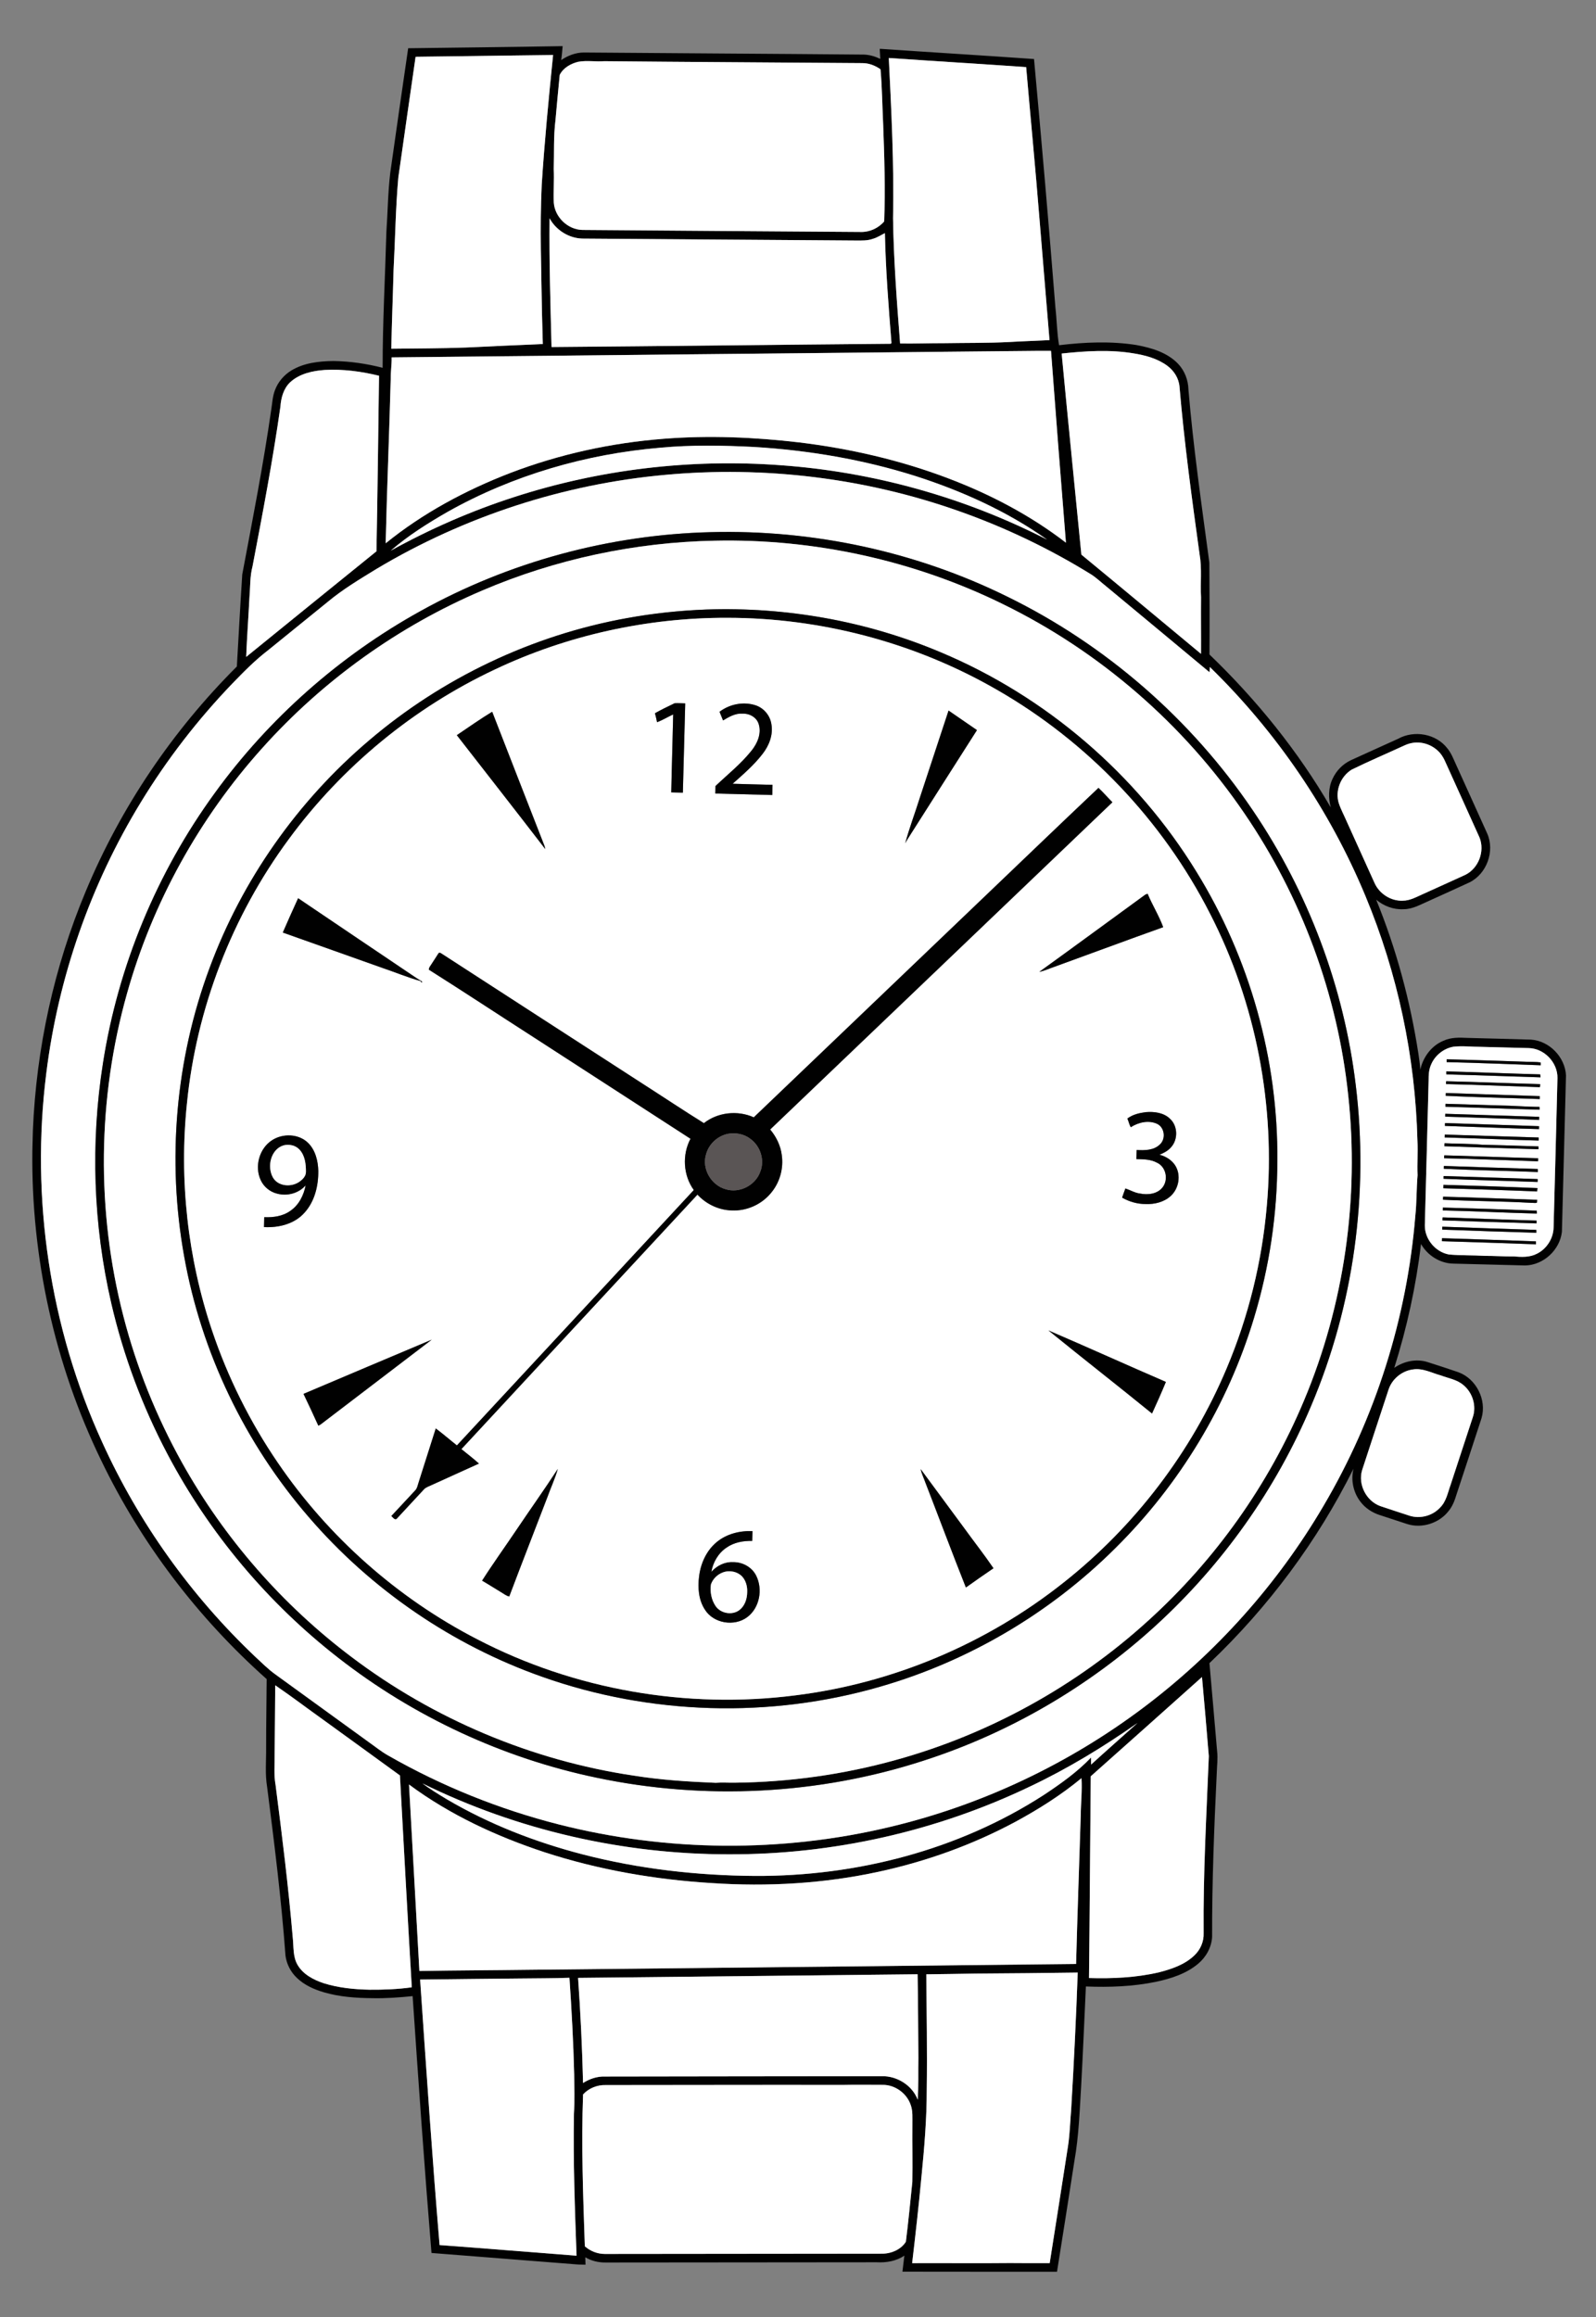
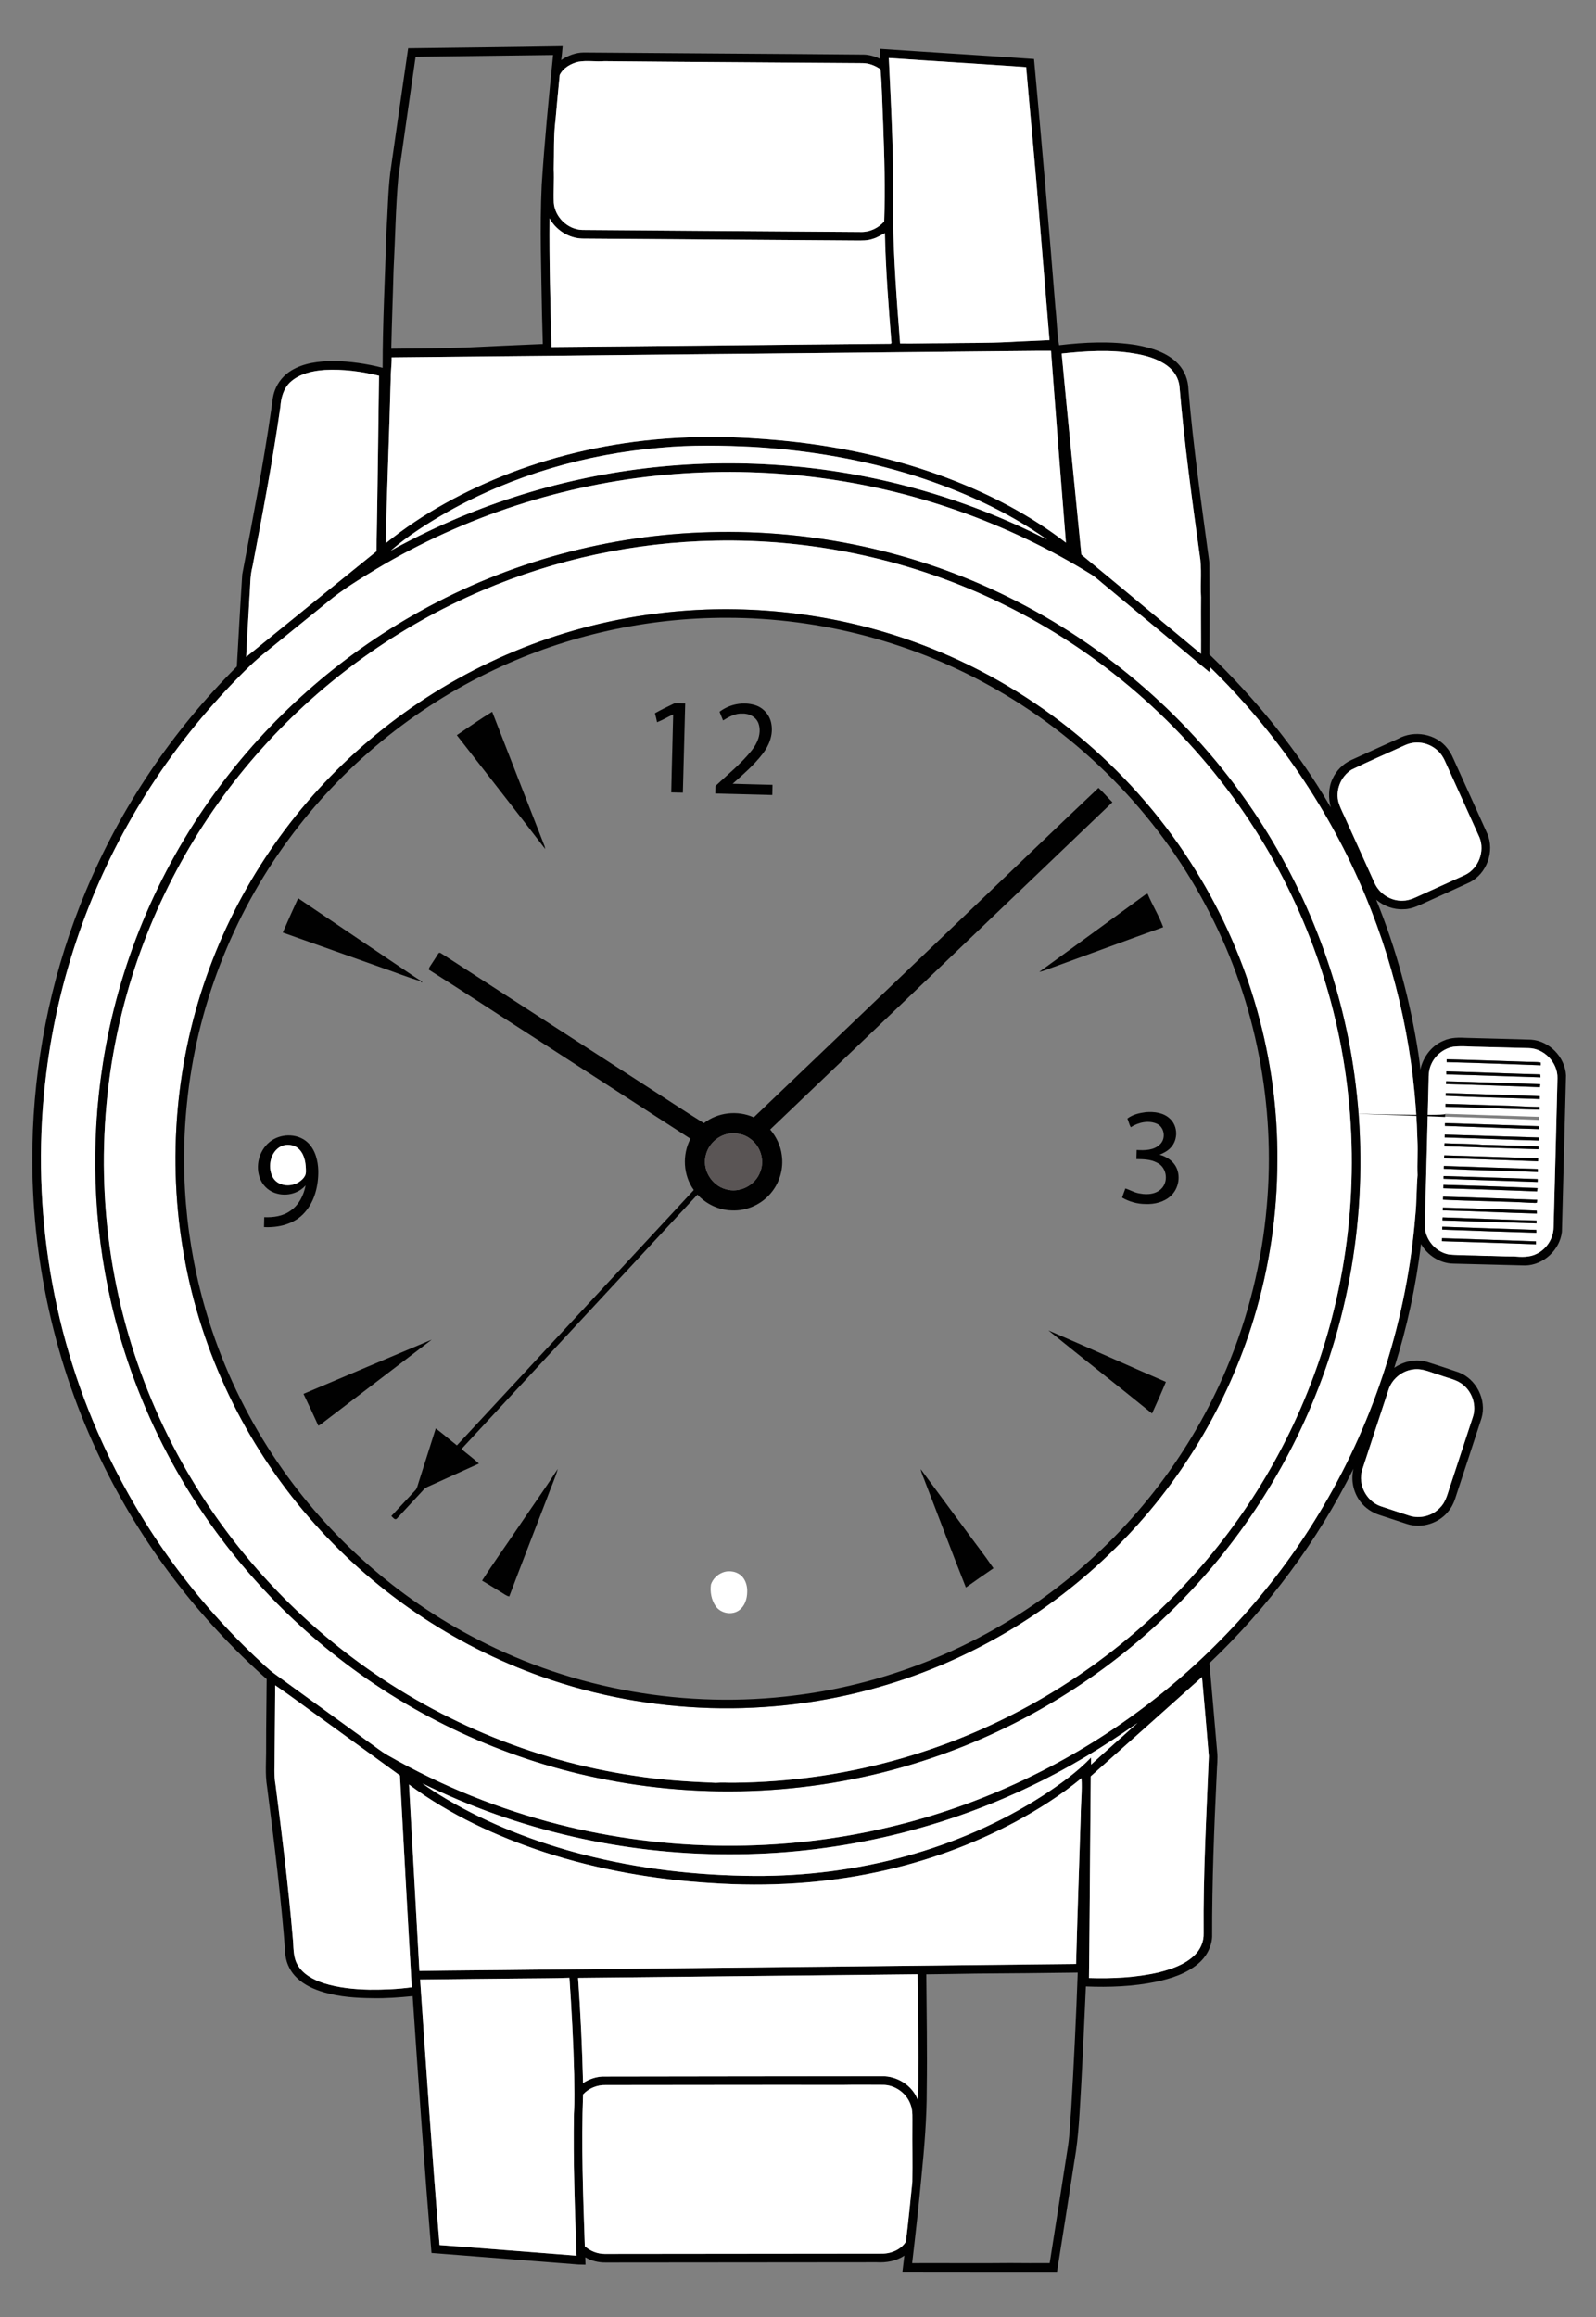
<svg xmlns="http://www.w3.org/2000/svg" version="1.1" id="Layer_1" x="0px" y="0px" viewBox="-28 -40.645 1378 2000.289" enable-background="new -28 -40.645 1378 2000.289" xml:space="preserve">
  <rect x="-28" y="-40.645" width="1378" height="2000.289" fill="#808080" stroke="none" />
  <g>
    <path fill="#010101" d="M731.561,1.519l1.12,0.029c44.026,3.034,88.082,5.658,132.106,8.771   c6.588,71.597,12.805,143.214,18.502,214.878c1.21,10.715,1.276,21.561,3.118,32.193   c22.157-2.661,44.731-3.66,66.857-0.15c12.912,2.399,26.432,6.364,35.811,16.083   c5.755,5.983,8.852,14.177,9.046,22.424c4.194,49.967,11.386,99.632,18.048,149.304   c0.208,26.445,0.276,52.885,0.093,79.33c40.622,39.057,76.446,83.3,104.748,132.087   c-2.129-8.079-2.146-17.002,1.496-24.659c3.185-7.039,8.89-12.892,15.909-16.169   c13.547-6.218,27.171-12.293,40.728-18.48c13.806-7.691,32.797-4.413,42.518,8.266   c3.307,3.978,5.15,8.868,7.288,13.525c9.039,20.044,18.178,40.05,27.186,60.112   c6.652,15.279-0.49,34.759-15.438,42.12c-11.576,5.409-23.275,10.574-34.888,15.892   c-7.071,2.996-13.995,7.256-21.927,7.218c-8.606,0.505-17.085-2.708-23.654-8.182   c17.372,42.569,29.385,87.289,36.409,132.709c0.659,4.649,1.427,9.3,1.664,14.008   c2.364-10.832,9.616-20.735,20.031-24.984c6.451-3.022,13.718-2.812,20.661-2.45   c18.313,0.52,36.63,0.879,54.94,1.499c15.857,1.075,29.346,15.073,30.172,30.89l-3.536,135.044   c-1.8,15.658-15.939,28.773-31.761,29.029c-20.684-0.482-41.375-1.103-62.059-1.595   c-11.429-0.189-22.223-7.064-27.826-16.924c-4.3,36.25-12.111,72.088-23.096,106.902   c8.242-5.716,19.088-8.083,28.78-4.968c8.939,2.825,17.866,5.75,26.739,8.803   c15.325,5.723,24.425,23.817,19.842,39.543c-7.045,21.893-14.349,43.709-21.494,65.57   c-1.534,5.112-3.38,10.255-6.78,14.447c-8.143,10.701-23.125,15.56-35.962,11.453   c-7.886-2.557-15.751-5.134-23.606-7.74c-6.608-2.084-12.655-6.083-16.821-11.654   c-6.094-7.942-8.305-18.634-5.91-28.355c-31.171,62.675-73.647,119.623-124.356,167.842   c2.284,25.459,4.428,50.943,6.652,76.41c0.693,6-0.165,12.03-0.322,18.038   c-2.278,47.267-4.147,94.584-4.036,141.913c-0.486,9.02-5.259,17.459-12.111,23.201   c-10.34,8.652-23.553,12.808-36.521,15.589c-19.823,4.043-40.18,4.81-60.345,3.982   c-1.355,28.444-2.481,56.915-4.056,85.363c-1.348,21.682-1.999,43.493-5.802,64.93   c-4.989,32-9.929,64.012-15.078,95.988c-44.495-0.015-88.971,0.031-133.454-0.064   c0.561-4.627,1.152-9.243,1.653-13.851c-6.976,4.739-15.508,6.196-23.798,5.739   c-78.019,0.068-156.037,0.136-234.046,0.203c-6.165,0.109-12.338-1.383-17.648-4.513   c0.054,2.122,0.119,4.255,0.202,6.418l-6.218-0.163c-42.256-3.377-84.514-6.695-126.772-9.972   c-6.098-73.865-11.275-147.796-16.281-221.742c-11.434,1.141-22.921,2.021-34.419,1.79   c-14.101-0.139-28.362-1.053-41.973-5.03c-8.578-2.486-17.062-6.239-23.56-12.521   c-5.32-5.021-8.862-11.896-9.822-19.154c-3.566-48.73-9.678-97.237-15.862-145.685   c-1.877-11.213-0.749-22.587-0.853-33.884c-0.034-19.728,0.344-39.475,0.47-59.208   c-59.417-52.843-108.516-117.331-143.001-189.018c-40.118-82.728-60.344-174.85-59.318-266.754l0.474-18.094   c2.952-70.717,18.276-140.95,45.635-206.256c30.166-72.435,74.916-138.677,130.465-194.061   c1.524-26.499,2.949-53.011,4.662-79.485c8.912-47.333,18.193-94.626,25.044-142.323   c0.908-5.658,1.102-11.525,3.254-16.911c2.613-6.964,7.68-12.893,13.994-16.789   c10.858-6.648,23.939-8.066,36.408-8.24c14.329,0.245,28.64,2.271,42.511,5.875   c-0.025-39.174,2.141-78.331,3.247-117.485c1.175-16.965,1.311-34.017,3.344-50.91   c5.12-35.838,10.17-71.678,15.449-107.492c44.461-0.606,88.927-1.032,133.383-1.819   c-0.355,4.022-0.661,8.046-1.255,12.031c5.723-3.872,12.424-6.467,19.398-6.535   c80.65,0.671,161.307,1.073,241.956,1.794c4.928,0.149,9.711,1.615,14.148,3.712   C731.84,7.308,731.686,4.413,731.561,1.519 M739.407,9.437c2.233,46.124,4.596,92.282,3.647,138.473   c0.566,36.057,3.285,72.041,6.105,107.987c12.679,0.212,25.347-0.307,38.02-0.265   c18.815-0.328,37.634-0.055,56.426-1.023c11.492-0.689,23.024-1.018,34.545-1.636   c-2.907-34.908-5.734-69.814-8.662-104.723c-3.468-43.686-7.737-87.302-11.496-130.956   C818.471,14.518,778.929,12.152,739.407,9.437 M330.834,8.371c-5.012,34.791-10.025,69.581-14.938,104.395   c-2.356,26.537-2.654,53.209-4.09,79.79c-0.572,22.623-1.505,45.236-1.957,67.862   c21.496-0.317,42.99-0.205,64.479-1.042c22.108-1.142,44.228-2.023,66.342-3.024   c-0.249-8.439-0.408-16.887-0.687-25.337c-0.561-37.388-2.022-74.809-0.253-112.185   c2.41-37.4,6.028-74.708,9.815-111.992C409.979,7.313,370.411,7.867,330.834,8.371 M599.765,13.033   c-35.305-0.254-70.652-0.48-105.964-0.844c-7.478,0.585-15.044-0.804-22.471,0.502   c-6.442,1.522-13.052,5.25-16.072,11.333c-1.223,13.072-2.575,26.122-3.668,39.207   c-1.746,13.939-1.054,28.032-1.481,42.046c0.447,9.665-0.357,19.347,0.04,29.021   c0.903,12.508,12.074,23.304,24.662,23.564c80.079,0.707,160.145,1.133,240.227,1.749   c7.706,0.242,15.4-3.238,20.376-9.12c1.021-27.913,0.154-55.935-0.885-83.862   c-0.766-15.816-0.901-31.694-2.299-47.456c-4.538-3.18-9.894-5.321-15.496-5.327   C677.737,13.564,638.761,13.284,599.765,13.033 M446.484,147.827c-0.37,37.043,0.761,74.095,1.722,111.123   c97.654-0.774,195.309-1.988,292.964-2.822c0.135-0.186,0.385-0.56,0.52-0.747   c-2.505-31.546-4.99-63.112-5.662-94.751c-3.425,1.681-6.623,3.868-10.332,4.891   c-4.777,1.746-9.912,1.491-14.894,1.481c-78.693-0.52-157.374-1.13-236.057-1.67   C463.06,165.006,452.079,158.026,446.484,147.827 M888.649,264.581c5.477,57.873,11.325,115.726,17.022,173.595   c34.548,28.414,68.859,57.112,103.293,85.663c0.106-16.293-0.147-32.585,0.02-48.886   c-0.707-12.333,0.91-24.805-1.251-37.026c-6.643-48.11-13.225-96.249-17.339-144.653   c-0.55-7.257-4.729-13.848-10.519-18.122c-8.429-6.243-18.839-9.056-29.05-10.704   C930.247,261.009,909.273,262.39,888.649,264.581 M825.297,262.662c-171.706,1.796-343.426,3.371-515.133,5.227   c0.107,6.245-0.885,12.421-0.809,18.665c-1.238,47.284-3.266,94.537-4.364,141.824   c32.143-26.067,69.054-45.838,107.576-60.705c42.469-16.234,87.341-26.023,132.648-29.528   c38.923-3.052,78.083-1.397,116.828,3.139c43.835,5.339,87.22,15.278,128.533,30.975   c36.253,13.724,70.999,31.899,101.759,55.603c-4.437-55.195-8.763-110.397-12.889-165.614   C861.402,262.187,843.345,262.604,825.297,262.662 M222.481,289.401c-5.705,5.452-7.854,13.439-8.375,21.078   c-6.582,46.234-15.336,92.11-24.099,137.956c-2.263,8.494-1.825,17.338-2.592,26.031   c-0.854,17.344-2.178,34.655-2.862,52.003c37.459-30.43,74.948-60.829,112.485-91.167   c0.943-50.513,1.546-101.064,2.218-151.554c-15.247-3.75-31.008-5.834-46.725-5.005   C241.857,279.475,230.569,281.93,222.481,289.401 M542.162,345.879c-64.073,5.395-127.284,23.716-183.439,55.237   c-17.275,9.911-34.271,20.6-49.377,33.639c33.911-18.709,69.532-34.332,106.396-46.221   c73.883-23.984,152.473-33.27,229.911-27.581c80.069,5.678,158.95,27.66,230.406,64.273   c-34.62-24.525-73.743-42.125-114.039-55.014c-45.013-14.213-91.882-22.123-138.954-24.976   C596.113,343.87,569.057,343.362,542.162,345.879 M546.49,369.31c-87.737,7.906-173.549,35.899-249.178,81.065   c-14.691,8.998-29.588,17.872-42.824,28.989c-17.028,13.829-34.085,27.627-51.123,41.446   c-11.137,8.531-20.973,18.567-30.71,28.626c-29.946,31.157-56.516,65.563-79.009,102.467   c-43.413,70.998-71.426,151.322-81.661,233.903c-13.62,107.951,2.961,219.653,48.265,318.653   c31.484,69.388,76.628,132.491,131.864,184.945c5.891,5.406,11.502,11.165,18.063,15.788   c26.85,19.44,53.679,38.929,80.53,58.368c5.471,3.835,10.651,8.122,16.518,11.386   c46.116,26.356,95.819,46.384,147.293,59.486c93.461,23.735,192.674,24.532,286.456,2.009   c78.84-18.823,153.632-54.217,218.37-102.979c62.543-47.049,115.748-106.517,155.349-174.033   c44.867-76.061,72.145-162.377,79.301-250.38c1.246-11.661,0.953-23.413,1.949-35.081   c-0.448-10.015,0.405-20.046-0.123-30.073c-1.828-72.303-17.1-144.257-44.911-211.038   c-30.751-74.1-76.898-141.681-134.322-197.674c-0.1,1.518-0.179,3.036-0.259,4.555   c-29.602-24.753-59.37-49.311-89.023-73.996c-4.342-3.425-8.332-7.301-12.964-10.333   c-36.078-22.342-74.579-40.756-114.603-54.859C718.909,371.975,631.835,361.442,546.49,369.31 M1190.649,600.892   c-2.262,0.421-4.415,1.265-6.5,2.221c-15.007,6.929-30.251,13.393-45.086,20.667   c-9.496,5.833-14.482,18.217-11.151,28.938c1.798,5.449,4.587,10.504,6.839,15.774   c7.969,17.715,16.029,35.392,24.018,53.097c4.118,9.311,14.072,15.774,24.306,15.351   c6.492,0.02,12.205-3.452,18.002-5.931c12.008-5.508,24.092-10.843,36.081-16.381   c11.462-5.652,16.998-20.342,12.287-32.179c-9.563-21.388-19.33-42.671-28.934-64.029   c-1.704-4.056-3.861-8.034-7.174-11.012C1207.369,601.85,1198.686,599.182,1190.649,600.892 M1226.86,863.009   c-8.413,1.52-15.87,7.447-19.198,15.323c-1.994,4.339-2.211,9.165-2.184,13.868   c-1.12,41.635-2.101,83.284-3.271,124.917c-0.181,11.889,9.03,23.044,20.696,25.24   c10.338,0.971,20.723,0.553,31.09,1.194c8.354-0.051,16.669,0.637,25.036,0.495   c6.647,0.564,13.781,0.901,19.887-2.29c8.482-4.169,14.25-13.171,14.457-22.629   c1.136-43.005,2.333-86.018,3.349-129.027c0.252-13.458-11.48-25.759-24.97-25.913   c-13.675-0.348-27.341-0.716-41.016-1.064C1242.781,863.176,1234.776,862.116,1226.86,863.009 M1191.884,1141.639   c-9.677,1.267-18.217,8.436-21.112,17.753c-7.566,23.07-15.203,46.118-22.719,69.199   c-3.715,12.367,3.614,26.634,15.704,31.002c8.389,2.831,16.82,5.562,25.241,8.314   c9.236,2.943,19.976,0.053,26.496-7.139c5.269-5.254,6.539-12.863,8.986-19.581   c6.382-19.46,12.803-38.908,19.154-58.368c3.293-9.637-0.112-20.95-7.864-27.455   c-5.482-4.945-13.036-6.033-19.703-8.559C1208.131,1144.656,1200.364,1140.231,1191.884,1141.639 M913.765,1492.85   c-0.59,58.054-0.84,116.108-1.51,174.17c20.071,0.616,40.363-0.334,59.996-4.811   c11.138-2.849,22.672-6.649,31.099-14.841c5.149-4.867,8.145-11.931,7.861-19.031   c-0.455-50.999,2.459-101.941,4.493-152.875c-1.854-22.776-3.839-45.546-5.904-68.298   C977.831,1435.767,945.832,1464.359,913.765,1492.85 M209.631,1414.28c-0.204,20.002-0.257,40.007-0.511,60.017   c0.153,8.677-0.796,17.425,0.809,26.02c5.607,43.752,11.072,87.54,14.803,131.503   c0.94,8.037-0.049,16.755,4.274,23.99c4.769,8.107,13.583,12.68,22.209,15.607   c12.877,4.088,26.448,5.404,39.895,5.686c12.162,0.098,24.369-0.392,36.427-2.067   c-3.616-60.956-6.911-121.933-10.236-182.911c-21.948-16.01-43.98-31.892-65.96-47.863   C237.395,1434.324,223.753,1423.933,209.631,1414.28 M861.701,1501.489   c-80.935,38.855-170.714,59.022-260.467,58.732c-91.291,0.01-182.585-20.897-264.518-61.215   c6.752,4.988,13.919,9.387,21.118,13.707c36.509,21.513,76.389,36.952,117.344,47.588   c48.489,12.514,98.606,18.257,148.645,18.567c87.308,0.446,175.582-22.212,249.232-69.79   c14.517-9.623,28.908-19.78,40.963-32.429c0.057,2.022,0.035,4.032,0.041,6.093   c13.241-12.097,26.755-23.908,40.074-35.913C924.824,1467.43,894.095,1486.112,861.701,1501.489 M849.049,1531.979   c-37.115,19.955-77.146,34.372-118.313,43.268c-47.225,10.267-95.925,13.053-144.096,9.821   c-48.978-2.993-97.754-11.423-144.452-26.631c-41.526-13.682-81.822-32.333-117.04-58.464   c2.956,53.666,5.933,107.322,8.959,160.99c31.756-0.589,63.548-0.627,95.301-1.066   c157.228-1.705,314.462-3.229,471.693-5.014c1.12-42.785,2.68-85.549,4.021-128.329   c0.09-10.701,1.31-21.373,0.64-32.074C888.265,1508.947,868.989,1521.167,849.049,1531.979 M814.502,1663.179   c-14.234,0.337-28.5,0.384-42.742,0.641c0.283,33.109,0.877,66.206,0.4,99.325   c0.024,25.079-2.052,50.093-4.526,75.027c-2.356,25.037-5.141,50.023-8.076,74.994   c28.163-0.143,56.364,0.206,84.522-0.098c11.381,0.098,22.814,0.127,34.23,0.056   c5.368-33.861,10.647-67.734,15.905-101.609c1.52-10.294,1.752-20.701,2.643-31.041   c2.331-39.362,4.253-78.756,5.655-118.162C873.184,1662.725,843.837,1662.997,814.502,1663.179 M471.118,1666.892   c2.11,30.216,3.568,60.474,4.295,90.763c5.566-3.576,12.096-5.805,18.753-5.591   c79.713-0.213,159.418-0.147,239.13-0.29c13.154-0.346,26.392,7.904,31.068,20.33   c0.785-12.034,0.322-24.13,0.567-36.178c-0.211-24.044-0.201-48.112-0.671-72.152   C666.538,1664.867,568.829,1665.829,471.118,1666.892 M421.397,1667.41c-28.896,0.224-57.776,0.628-86.664,0.932   c5.261,76.424,10.372,152.874,16.806,229.208c39.428,2.893,78.836,6.166,118.26,9.189   c-1.452-40.822-2.994-81.656-2.244-122.511c0.657-11.336,0.264-22.671,0.2-34.006   c-0.671-27.837-2.214-55.647-4.098-83.426C449.589,1667.329,435.477,1667.199,421.397,1667.41 M699.106,1759.332   c-68.039-0.151-136.079,0.108-204.123,0.097c-7.246-0.23-14.676,2.697-19.559,8.111   c-1.614,43.673,0.032,87.401,1.52,131.065c4.702,4.185,10.92,6.638,17.233,6.623   c79.691-0.124,159.379-0.168,239.078-0.232c7.95,0.118,16.646-3.455,20.887-10.327   c2.142-17.22,3.824-34.492,5.587-51.752c0.278-16.348-0.094-32.704,0.044-49.056   c-0.107-5.835,0.561-11.879-1.524-17.456c-3.479-10.004-13.592-17.302-24.22-17.14   C722.386,1759.251,710.727,1759.066,699.106,1759.332z" />
    <path fill="#FFFFFF" d="M739.407,9.437c39.523,2.716,79.064,5.081,118.585,7.857   c3.759,43.653,8.028,87.27,11.496,130.956c2.927,34.909,5.755,69.815,8.662,104.723   c-11.52,0.619-23.053,0.947-34.545,1.636c-18.792,0.968-37.611,0.696-56.426,1.023   c-12.673-0.042-25.341,0.477-38.02,0.265c-2.82-35.946-5.539-71.93-6.105-107.987   C744.003,101.719,741.64,55.561,739.407,9.437z" />
-     <path fill="#FFFFFF" d="M330.834,8.371c39.577-0.504,79.145-1.059,118.711-1.533   c-3.787,37.284-7.405,74.592-9.815,111.992c-1.769,37.377-0.308,74.798,0.253,112.185   c0.279,8.45,0.438,16.897,0.687,25.337c-22.114,1.002-44.234,1.883-66.342,3.024   c-21.489,0.838-42.984,0.725-64.479,1.042c0.452-22.626,1.385-45.239,1.957-67.862   c1.436-26.581,1.735-53.253,4.09-79.79C320.81,77.953,325.822,43.162,330.834,8.371z" />
    <path fill="#FFFFFF" d="M599.765,13.033c38.997,0.251,77.973,0.531,116.969,0.812   c5.602,0.007,10.957,2.148,15.496,5.327c1.398,15.762,1.532,31.641,2.299,47.456   c1.039,27.927,1.906,55.949,0.885,83.862c-4.976,5.882-12.669,9.362-20.376,9.12   c-80.081-0.617-160.148-1.042-240.227-1.749c-12.588-0.26-23.759-11.056-24.662-23.564   c-0.397-9.674,0.407-19.356-0.04-29.021c0.427-14.014-0.264-28.107,1.481-42.046   c1.093-13.086,2.445-26.135,3.668-39.207c3.02-6.083,9.63-9.811,16.072-11.333   c7.427-1.306,14.993,0.083,22.471-0.502C529.113,12.553,564.459,12.778,599.765,13.033z" />
    <path fill="#FFFFFF" d="M446.484,147.827c5.595,10.2,16.576,17.18,28.261,17.506   c78.683,0.54,157.364,1.15,236.057,1.67c4.981,0.01,10.117,0.265,14.894-1.481   c3.708-1.023,6.906-3.21,10.332-4.891c0.672,31.638,3.157,63.204,5.662,94.751   c-0.135,0.186-0.385,0.56-0.52,0.747c-97.655,0.834-195.31,2.048-292.964,2.822   C447.244,221.922,446.114,184.869,446.484,147.827z" />
    <path fill="#FFFFFF" d="M888.649,264.581c20.625-2.191,41.598-3.572,62.175-0.133   c10.21,1.648,20.62,4.461,29.05,10.704c5.79,4.273,9.969,10.865,10.519,18.122   c4.114,48.404,10.697,96.543,17.339,144.653c2.161,12.221,0.544,24.693,1.251,37.026   c-0.167,16.301,0.087,32.593-0.02,48.886c-34.434-28.551-68.745-57.249-103.293-85.663   C899.973,380.307,894.126,322.454,888.649,264.581z" />
    <path fill="#FFFFFF" d="M825.297,262.662c18.048-0.058,36.105-0.475,54.149-0.413   c4.126,55.217,8.453,110.419,12.889,165.614c-30.76-23.703-65.506-41.879-101.759-55.603   c-41.313-15.697-84.698-25.636-128.533-30.975c-38.745-4.536-77.905-6.191-116.828-3.139   c-45.307,3.505-90.179,13.294-132.648,29.528c-38.522,14.867-75.433,34.637-107.576,60.705   c1.098-47.288,3.126-94.541,4.364-141.824c-0.076-6.244,0.915-12.42,0.809-18.665   C481.872,266.033,653.592,264.458,825.297,262.662z" />
    <path fill="#FFFFFF" d="M222.481,289.401c8.088-7.471,19.377-9.926,30.049-10.657   c15.717-0.829,31.478,1.254,46.725,5.005c-0.672,50.49-1.275,101.041-2.218,151.554   c-37.537,30.338-75.026,60.737-112.485,91.167c0.684-17.348,2.008-34.659,2.862-52.003   c0.768-8.693,0.329-17.537,2.592-26.031c8.763-45.846,17.517-91.723,24.099-137.956   C214.626,302.84,216.776,294.854,222.481,289.401z" />
    <path fill="#FFFFFF" d="M542.162,345.879c26.895-2.517,53.951-2.009,80.904-0.642   c47.072,2.853,93.941,10.763,138.954,24.976c40.296,12.889,79.419,30.489,114.039,55.014   c-71.456-36.613-150.338-58.595-230.406-64.273c-77.438-5.689-156.028,3.597-229.911,27.581   c-36.864,11.889-72.485,27.512-106.396,46.221c15.107-13.039,32.102-23.728,49.377-33.639   C414.878,369.595,478.089,351.274,542.162,345.879z" />
    <path fill="#FFFFFF" d="M546.49,369.31c85.345-7.869,172.419,2.664,253.249,31.24   c40.025,14.103,78.526,32.517,114.603,54.859c4.632,3.032,8.622,6.908,12.964,10.333   c29.654,24.685,59.421,49.242,89.023,73.996c0.08-1.518,0.16-3.037,0.259-4.555   c57.424,55.992,103.571,123.573,134.322,197.674c27.811,66.781,43.083,138.735,44.911,211.038   c0.528,10.027-0.325,20.058,0.123,30.073c-0.996,11.668-0.703,23.42-1.949,35.081   c-7.156,88.003-34.435,174.318-79.301,250.38c-39.601,67.516-92.806,126.984-155.349,174.033   c-64.739,48.762-139.531,84.156-218.37,102.979c-93.782,22.523-192.995,21.725-286.456-2.009   c-51.475-13.102-101.177-33.13-147.293-59.486c-5.867-3.265-11.046-7.552-16.518-11.386   c-26.85-19.439-53.679-38.928-80.53-58.368c-6.561-4.623-12.172-10.382-18.063-15.788   c-55.236-52.454-100.379-115.557-131.864-184.945c-45.304-99-61.886-210.702-48.265-318.653   c10.235-82.58,38.248-162.905,81.661-233.903c22.494-36.904,49.063-71.31,79.009-102.467   c9.737-10.059,19.573-20.095,30.71-28.626c17.038-13.819,34.095-27.617,51.123-41.446   c13.236-11.117,28.133-19.99,42.824-28.989C372.941,405.21,458.753,377.216,546.49,369.31 M585.829,418.767   c-87.536,2.139-174.492,25.681-251.024,68.282c-69.634,38.58-130.678,92.581-177.412,157.04   c-49.974,68.645-83.415,149.248-96.486,233.154c-10.821,68.65-8.451,139.377,7.191,207.109   c10.486,45.38,26.909,89.395,48.679,130.569c35.941,68.044,86.502,128.278,147.215,175.534   c65.199,50.924,142.128,86.73,223.124,103.626c93.209,19.607,191.549,14.749,282.181-14.698   c74.26-23.874,143.128-64.125,200.675-116.757c57.516-52.582,103.714-117.585,133.995-189.437   c36.863-86.725,50.023-183.213,38.636-276.704c-10.153-84.835-41.072-167.032-89.048-237.713   c-52.977-78.344-126.641-142.574-211.581-184.192C762.812,435.476,674.039,416.485,585.829,418.767z" />
    <path fill="#010101" d="M585.829,418.767c88.21-2.282,176.983,16.709,256.147,55.814   c84.94,41.618,158.604,105.848,211.581,184.192c47.976,70.68,78.895,152.878,89.048,237.713   c11.387,93.49-1.774,189.979-38.636,276.704c-30.281,71.852-76.479,136.855-133.995,189.437   c-57.547,52.632-126.415,92.883-200.675,116.757c-90.632,29.448-188.973,34.305-282.181,14.698   c-80.996-16.896-157.925-52.702-223.124-103.626c-60.714-47.255-111.274-107.49-147.215-175.534   c-21.77-41.174-38.193-85.189-48.679-130.569c-15.642-67.733-18.012-138.459-7.191-207.109   c13.071-83.907,46.512-164.509,96.486-233.154c46.733-64.459,107.778-118.459,177.412-157.04   C411.337,444.448,498.293,420.906,585.829,418.767 M589.097,426.155c-68.848,1.328-137.434,15.928-200.755,43.02   c-72.21,30.76-137.538,77.566-189.906,136.036c-54.402,60.487-94.818,133.534-116.777,211.896   c-25.538,90.493-26.623,187.717-3.058,278.745c11.341,44.022,28.454,86.544,50.583,126.247   c36.442,65.326,86.703,122.882,146.476,167.862c70.961,53.606,155.418,89.209,243.386,102.296   c23.429,3.774,47.138,5.266,70.821,6.226c5.643-0.432,11.293,0.026,16.949-0.106   c46.729-0.507,93.406-7.027,138.429-19.553c80.731-22.284,156.026-63.888,217.982-120.215   c57.993-52.47,104.349-117.769,134.558-189.933c34.862-82.906,48.001-174.733,38.237-264.11   c-9.172-86.75-40.388-170.976-89.6-242.979c-52.277-76.815-124.766-139.714-208.245-180.543   C761.141,443.125,674.895,424.3,589.097,426.155z" />
    <path fill="#FFFFFF" d="M589.097,426.155c85.798-1.855,172.045,16.969,249.079,54.889   c83.48,40.829,155.968,103.728,208.245,180.543c49.212,72.003,80.428,156.229,89.6,242.979   c9.764,89.376-3.374,181.204-38.237,264.11c-30.209,72.164-76.564,137.463-134.558,189.933   c-61.956,56.327-137.25,97.931-217.982,120.215c-45.023,12.526-91.7,19.046-138.429,19.553   c-5.655,0.132-11.305-0.326-16.949,0.106c-23.683-0.96-47.392-2.451-70.821-6.226   c-87.968-13.087-172.424-48.69-243.386-102.296c-59.773-44.98-110.034-102.535-146.476-167.862   c-22.128-39.703-39.241-82.225-50.583-126.247c-23.565-91.028-22.48-188.253,3.058-278.745   c21.959-78.362,62.375-151.409,116.777-211.896c52.368-58.469,117.696-105.275,189.906-136.036   C451.663,442.083,520.248,427.483,589.097,426.155 M581.879,485.566c-23.071,0.876-46.092,3.305-68.799,7.472   c-81.735,14.775-159.297,51.678-222.46,105.593c-61.67,52.303-109.715,120.609-137.711,196.502   c-29.388,79.008-36.847,165.952-21.892,248.882c14.755,82.904,52.511,161.49,107.634,225.125   c53.705,62.417,123.93,110.512,201.611,137.855c93.208,33.021,196.764,36.033,291.728,8.47   c76.261-21.951,146.733-63.541,202.949-119.538c55.486-54.886,97.112-123.72,119.676-198.445   c13.365-43.945,20.2-89.882,20.252-135.796c0.826-87.708-23.927-175.386-70.03-249.979   C953.256,627.687,874.899,560.442,783.925,522.378C720.326,495.524,650.824,483.21,581.879,485.566z" />
    <path fill="#010101" d="M581.879,485.566c68.945-2.356,138.447,9.958,202.046,36.812   c90.975,38.065,169.331,105.309,220.91,189.328c46.103,74.592,70.857,162.27,70.03,249.979   c-0.052,45.914-6.887,91.851-20.252,135.796c-22.564,74.725-64.19,143.559-119.676,198.445   c-56.215,55.998-126.688,97.587-202.949,119.538c-94.964,27.564-198.521,24.552-291.728-8.47   c-77.681-27.343-147.906-75.438-201.611-137.855c-55.123-63.635-92.879-142.22-107.634-225.125   c-14.954-82.93-7.496-169.875,21.892-248.882c27.996-75.893,76.041-144.199,137.711-196.502   c63.163-53.915,140.726-90.817,222.46-105.593C535.787,488.871,558.808,486.443,581.879,485.566 M599.558,492.722   c-68.89-0.133-137.812,15.068-200.114,44.537c-70.299,33.051-132.082,83.931-178.057,146.539   c-49.036,66.429-79.853,146.16-87.987,228.335c-6.825,65.804,0.577,133.061,21.663,195.774   c13.595,40.49,32.821,79.086,56.926,114.34c43.621,63.964,103.315,116.894,172.161,152.339   c83.769,43.558,180.961,60.398,274.547,48.393c84.142-10.421,165.104-44.603,231.487-97.314   c61.552-48.565,110.603-112.873,140.976-185.183c18.77-44.454,30.426-91.885,34.595-139.942   c7.718-86.548-9.327-175.184-49.067-252.491c-40.892-80.298-105.597-148.195-183.74-193.046   C762.4,514.232,681.007,492.684,599.558,492.722z" />
-     <path fill="#FFFFFF" d="M599.558,492.722c81.449-0.038,162.843,21.51,233.39,62.281   c78.143,44.851,142.847,112.748,183.74,193.046c39.74,77.307,56.786,165.943,49.067,252.491   c-4.169,48.057-15.825,95.489-34.595,139.942c-30.373,72.31-79.424,136.618-140.976,185.183   c-66.382,52.71-147.345,86.893-231.487,97.314c-93.586,12.004-190.779-4.836-274.547-48.393   c-68.846-35.444-128.541-88.375-172.161-152.339c-24.105-35.253-43.332-73.85-56.926-114.34   c-21.086-62.713-28.488-129.97-21.663-195.774c8.134-82.175,38.952-161.906,87.987-228.335   c45.975-62.608,107.758-113.488,178.057-146.539C461.746,507.789,530.668,492.588,599.558,492.722 M593.251,573.864   c0.975,2.486,2.051,4.945,3.036,7.452c5.102-3.058,10.578-6.285,16.77-5.873   c5.959-0.254,12.243,3.111,14.018,9.06c2.518,8.139-1.115,16.596-6.202,22.905   c-9.112,11.405-20.595,20.548-31.13,30.546c-0.046,2.15-0.093,4.319-0.12,6.479   c16.385,0.399,32.779,0.838,49.163,1.277c0.097-2.929,0.174-5.867,0.22-8.787   c-11.486-0.311-22.963-0.561-34.447-0.932c9.064-8.056,18.356-16.045,25.791-25.684   c5.692-7.263,9.399-16.66,7.643-25.979c-1.175-7.483-6.805-14.033-14.08-16.214   C613.543,564.903,601.826,567.317,593.251,573.864 M537.49,575.105c0.744,2.55,1.276,5.155,1.817,7.76   c4.82-1.845,9.252-4.559,13.921-6.748c-0.458,22.456-1.236,44.893-1.663,67.34   c3.34,0.028,6.679,0.125,10.028,0.223c0.673-25.691,1.325-51.373,2.028-77.063   c-3.08-0.031-6.163-0.361-9.23-0.112C548.707,569.267,542.984,571.978,537.49,575.105 M790.997,572.801   c-8.175,24.934-16.43,49.847-24.646,74.77c-4.149,13.286-9.153,26.34-12.766,39.779   c1.17-2.26,2.507-4.426,3.913-6.54c19.381-30.353,38.575-60.821,58.016-91.133   C807.348,584.042,799.183,578.417,790.997,572.801 M366.426,594.044c25.471,32.778,51.094,65.44,76.382,98.353   c-0.153-0.644-0.47-1.933-0.623-2.577c-15.043-38.667-30.267-77.279-45.229-115.984   C386.517,580.135,376.557,587.257,366.426,594.044 M819.631,735.746c-65.585,62.755-131.2,125.489-196.815,188.222   c-13.911-6.256-31.045-4.434-43.086,5.014c-17.945-11.144-35.513-22.907-53.31-34.297   c-57.358-37.124-114.757-74.189-172.084-111.363c-1.107-0.529-2.357-2.072-3.632-1.115   c-2.134,3.185-4.081,6.495-6.255,9.67c-0.908,1.427-2.174,2.794-2.182,4.614   c30.565,19.307,60.743,39.243,91.173,58.777c44.904,29.085,89.84,58.102,134.734,87.197   c-7.324,13.813-6.329,31.575,2.862,44.28c-68.118,73.542-136.364,146.971-204.541,220.461   c-6.125-4.842-12.013-9.978-18.253-14.653c-4.92,15.586-9.919,31.151-14.848,46.737   c-0.824,2.419-1.196,5.18-3.155,7.02c-6.832,7.234-13.497,14.622-20.349,21.845   c1.343,1.066,3.141,4.194,4.929,2.02c7.739-8.28,15.43-16.602,23.11-24.924   c1.66-1.877,4.12-2.623,6.317-3.636c13.777-6.202,27.488-12.545,41.274-18.726   c-4.826-4.428-10.095-8.327-15.138-12.501c67.862-73.299,135.899-146.423,203.801-219.69   c7.568,8.191,18.376,13.376,29.583,13.639c13.127,0.674,26.37-5.402,34.464-15.753   c7.174-8.835,10.386-20.715,8.77-31.961c-0.996-8.189-4.746-15.87-10.024-22.15   c98.557-94.092,196.968-188.349,295.476-282.502c-4.054-4.107-7.81-8.497-12.019-12.429   C886.678,671.449,853.223,703.674,819.631,735.746 M960.845,731.731c-30.512,22.209-60.908,44.581-91.516,66.647   c4.614-0.87,8.852-3.009,13.301-4.463c31.247-11.326,62.392-22.945,93.685-34.109   c-3.64-9.969-9.414-19.083-13.468-28.912C962.352,731.1,961.351,731.524,960.845,731.731 M216.174,764.439   c28.725,10.115,57.385,20.419,86.089,30.574c11.017,3.69,21.782,8.243,32.974,11.357l0.764,1.401   c0.117-0.257,0.36-0.771,0.487-1.018c-1.862-1.109-3.734-2.198-5.513-3.415   c-33.833-22.884-67.79-45.58-101.571-68.522C224.924,744.661,220.445,754.507,216.174,764.439 M945.39,925.023   c1.107,2.43,1.556,5.133,2.915,7.479c6.684-4.286,15.642-6.363,23.06-2.767   c6.226,3.274,7.288,12.785,2.202,17.534c-5.23,5.275-13.254,5.315-20.165,4.894   c-0.099,2.618-0.167,5.237-0.236,7.867c5.989,0.127,12.331,0.113,17.735,3.075   c7.929,3.569,10.117,14.76,4.822,21.394c-4.512,5.744-12.718,6.619-19.424,5.263   c-4.517-0.548-8.404-3.001-12.63-4.372c-0.959,2.626-1.958,5.241-2.828,7.909   c6.13,3.512,13.13,5.526,20.222,5.531c7.694,0.332,15.838-1.616,21.667-6.875   c7.141-6.445,9.147-18.087,4.03-26.323c-3.044-4.841-8.166-7.916-13.589-9.379   c3.611-1.516,7.229-3.322,9.819-6.335c6.217-6.679,6.052-18.338-0.686-24.606   c-5.49-5.415-13.727-6.421-21.085-5.804C955.679,920.21,949.882,921.549,945.39,925.023 M206.836,943.766   c-10.989,7.095-15.258,22.628-9.725,34.427c2.63,5.771,8.007,10.163,14.18,11.655   c8.711,2.349,18.613-0.273,24.596-7.149c-1.633,8.49-5.774,16.905-13.068,21.895   c-6.487,4.772-14.829,5.894-22.674,5.568c-0.054,2.84-0.129,5.689-0.204,8.547   c12.666,0.692,26.419-2.659,35.049-12.507c8.778-9.734,11.973-23.255,11.828-36.073   c-0.244-8.629-2.475-17.801-8.773-24.058C229.914,938.058,216.179,937.658,206.836,943.766 M877.258,1107.952   c29.629,24.114,59.795,47.592,89.413,71.715c4.128-9.025,8.197-18.102,11.968-27.276   C944.771,1137.759,911.159,1122.514,877.258,1107.952 M234.044,1162.713c4.333,9.107,8.676,18.224,12.796,27.445   c1.808-0.663,3.204-2.017,4.714-3.138c31.061-23.715,62.142-47.389,93.203-71.105   C307.809,1131.403,270.945,1147.124,234.044,1162.713 M766.926,1227.685c0.749,3.871,2.597,7.41,3.88,11.125   c11.77,30.328,23.156,60.817,35.159,91.052c7.87-5.636,15.818-11.16,23.813-16.612   c-7.966-11.703-16.767-22.857-25.06-34.338C792.11,1261.846,779.503,1244.77,766.926,1227.685 M417.831,1280.245   c-9.806,14.598-20.133,28.893-29.585,43.721c5.48,3.144,10.781,6.595,16.208,9.848   c2.366,1.312,4.497,3.249,7.243,3.791c10.783-28.638,21.973-57.134,32.915-85.708   c2.915-8.166,6.653-16.071,9.012-24.413C442.044,1245.296,429.696,1262.609,417.831,1280.245 M590.715,1290.744   c-8.783,7.273-13.755,18.356-15.118,29.524c-1.255,9.741-0.473,20.355,5.059,28.772   c7.441,11.889,25.393,14.75,36.504,6.438c10.723-8.002,13.604-24.042,7.75-35.789   c-3.647-7.418-11.873-11.885-20.041-11.689c-7.153-0.377-13.985,3.075-18.665,8.354   c1.418-8.296,5.995-16.149,13.031-20.886c6.431-4.553,14.492-6.003,22.239-5.8   c0.054-2.83,0.128-5.639,0.211-8.447C610.724,1280.724,599.255,1283.615,590.715,1290.744z" />
    <path fill="#010101" d="M593.251,573.864c8.574-6.548,20.292-8.962,30.661-5.75   c7.276,2.181,12.906,8.731,14.08,16.214c1.757,9.319-1.951,18.715-7.643,25.979   c-7.435,9.639-16.727,17.628-25.791,25.684c11.484,0.371,22.962,0.621,34.447,0.932   c-0.046,2.92-0.123,5.859-0.22,8.787c-16.384-0.439-32.778-0.878-49.163-1.277   c0.026-2.16,0.073-4.33,0.12-6.479c10.535-9.998,22.019-19.14,31.13-30.546   c5.087-6.309,8.72-14.767,6.202-22.905c-1.775-5.949-8.059-9.314-14.018-9.06   c-6.191-0.412-11.668,2.816-16.77,5.873C595.303,578.81,594.227,576.351,593.251,573.864z" />
    <path fill="#010101" d="M537.49,575.105c5.494-3.127,11.217-5.838,16.901-8.601c3.068-0.25,6.15,0.081,9.23,0.112   c-0.703,25.69-1.355,51.372-2.028,77.063c-3.349-0.098-6.687-0.195-10.028-0.223   c0.428-22.447,1.205-44.884,1.663-67.34c-4.669,2.188-9.101,4.903-13.921,6.748   C538.765,580.26,538.234,577.655,537.49,575.105z" />
-     <path fill="#010101" d="M790.997,572.801c8.186,5.616,16.351,11.242,24.517,16.878   c-19.44,30.311-38.634,60.779-58.016,91.133c-1.406,2.114-2.743,4.28-3.913,6.54   c3.613-13.44,8.617-26.494,12.766-39.779C774.567,622.647,782.822,597.735,790.997,572.801z" />
    <path fill="#010101" d="M366.426,594.044c10.131-6.787,20.091-13.909,30.529-20.208   c14.962,38.705,30.186,77.317,45.229,115.984c0.153,0.644,0.469,1.933,0.623,2.577   C417.52,659.484,391.896,626.822,366.426,594.044z" />
    <path fill="#FFFFFF" d="M1190.649,600.892c8.038-1.71,16.721,0.958,22.687,6.516   c3.313,2.978,5.47,6.956,7.174,11.012c9.604,21.359,19.37,42.642,28.934,64.029   c4.712,11.837-0.825,26.527-12.287,32.179c-11.989,5.538-24.073,10.874-36.081,16.381   c-5.797,2.479-11.51,5.951-18.002,5.931c-10.235,0.422-20.189-6.04-24.306-15.351   c-7.989-17.705-16.049-35.382-24.018-53.097c-2.253-5.271-5.041-10.326-6.839-15.774   c-3.331-10.721,1.655-23.105,11.151-28.938c14.835-7.274,30.08-13.737,45.086-20.667   C1186.234,602.157,1188.387,601.313,1190.649,600.892z" />
    <path fill="#010101" d="M819.631,735.746c33.591-32.072,67.046-64.297,100.803-96.204   c4.209,3.932,7.965,8.321,12.019,12.429c-98.508,94.154-196.919,188.41-295.476,282.502   c5.277,6.28,9.028,13.961,10.024,22.15c1.616,11.246-1.596,23.126-8.77,31.961   c-8.094,10.352-21.337,16.427-34.464,15.753c-11.207-0.264-22.015-5.448-29.583-13.639   c-67.901,73.268-135.939,146.392-203.801,219.69c5.043,4.173,10.312,8.073,15.138,12.501   c-13.787,6.181-27.497,12.524-41.274,18.726c-2.197,1.013-4.658,1.758-6.317,3.636   c-7.681,8.322-15.371,16.643-23.11,24.924c-1.788,2.174-3.586-0.954-4.929-2.02   c6.851-7.223,13.517-14.611,20.349-21.845c1.959-1.839,2.331-4.601,3.155-7.02   c4.93-15.586,9.929-31.151,14.848-46.737c6.24,4.675,12.127,9.811,18.253,14.653   c68.177-73.49,136.423-146.919,204.541-220.461c-9.191-12.705-10.186-30.467-2.862-44.28   c-44.894-29.095-89.83-58.111-134.734-87.197c-30.429-19.533-60.608-39.47-91.173-58.777   c0.008-1.82,1.274-3.188,2.182-4.614c2.174-3.174,4.121-6.484,6.255-9.67c1.276-0.957,2.526,0.586,3.632,1.115   c57.327,37.173,114.726,74.239,172.084,111.363c17.798,11.39,35.366,23.154,53.31,34.297   c12.041-9.448,29.175-11.27,43.086-5.014C688.432,861.234,754.046,798.5,819.631,735.746 M601.019,938.123   c-9.115,1.592-16.975,8.749-19.37,17.699c-3.947,12.441,4.389,26.824,16.885,30.192   c11.915,3.793,25.787-3.356,29.886-15.113c4.052-9.967,0.09-22.155-8.56-28.364   C614.586,938.428,607.538,937.083,601.019,938.123z" />
    <path fill="#010101" d="M960.845,731.731c0.506-0.207,1.507-0.631,2.003-0.838c4.054,9.829,9.828,18.944,13.468,28.912   c-31.293,11.165-62.438,22.783-93.685,34.109c-4.45,1.454-8.687,3.594-13.301,4.463   C899.937,776.312,930.333,753.94,960.845,731.731z" />
    <path fill="#010101" d="M216.174,764.439c4.271-9.932,8.751-19.778,13.23-29.624   c33.781,22.942,67.739,45.639,101.571,68.522c1.779,1.217,3.651,2.306,5.513,3.415   c-0.127,0.247-0.37,0.761-0.487,1.018l-0.764-1.401c-11.192-3.114-21.957-7.667-32.974-11.357   C273.559,784.858,244.899,774.554,216.174,764.439z" />
    <path fill="#FFFFFF" d="M1226.86,863.009c7.916-0.893,15.921,0.167,23.875,0.115   c13.675,0.348,27.341,0.716,41.016,1.064c13.491,0.153,25.223,12.454,24.97,25.913   c-1.016,43.008-2.213,86.022-3.349,129.027c-0.208,9.458-5.975,18.46-14.457,22.629   c-6.106,3.191-13.239,2.854-19.887,2.29c-8.367,0.141-16.681-0.547-25.036-0.495   c-10.367-0.642-20.751-0.223-31.09-1.194c-11.666-2.196-20.878-13.351-20.696-25.24   c1.17-41.634,2.151-83.282,3.271-124.917c-0.027-4.702,0.19-9.528,2.184-13.868   C1210.989,870.457,1218.447,864.53,1226.86,863.009 M1221.074,873.862c-0.016,0.61-0.038,1.82-0.054,2.429   c27.092,0.649,54.153,1.758,81.226,2.727c-0.014-0.611-0.022-1.821-0.036-2.432   c-3.896-0.582-7.862-0.396-11.769-0.568C1267.312,875.312,1244.198,874.387,1221.074,873.862 M1220.78,884.298   c0.003,0.64,0.009,1.931,0.012,2.581c27.111,0.69,54.202,1.769,81.301,2.549   c-0.064-0.632-0.2-1.906-0.264-2.538C1274.8,886.182,1247.801,884.995,1220.78,884.298 M1220.587,892.815   c-0.026,0.61-0.058,1.829-0.084,2.429c27.042,0.668,54.062,1.756,81.088,2.683   c0.047-0.649,0.162-1.966,0.209-2.625C1274.73,894.583,1247.66,893.454,1220.587,892.815 M1220.331,902.972   c-0.026,0.6-0.067,1.809-0.093,2.408c27.033,1.388,54.132,1.788,81.204,2.807   c0.017-0.63,0.04-1.89,0.056-2.509C1274.444,904.749,1247.377,903.87,1220.331,902.972 M1220.087,912.289   c-0.017,0.63-0.05,1.899-0.056,2.529c27.061,0.689,54.119,1.887,81.191,2.556   c-0.004-0.61,0.008-1.83,0.013-2.43c-11.623-0.034-23.179-1.117-34.789-1.241   C1250.991,913.318,1235.543,912.654,1220.087,912.289 M1219.842,920.905c-0.016,0.61-0.038,1.84-0.054,2.45   c27.035,0.928,54.064,1.706,81.082,2.873c0.028-0.679,0.073-2.039,0.101-2.718   C1273.922,922.742,1246.88,921.704,1219.842,920.905 M1219.662,928.934c-0.036,0.619-0.088,1.838-0.114,2.448   c27.066,0.869,54.124,2.067,81.206,2.747c0.017-0.63,0.039-1.89,0.056-2.519   C1273.755,930.66,1246.708,929.812,1219.662,928.934 M1219.402,938.86c-0.026,0.62-0.069,1.859-0.095,2.478   c27.07,0.749,54.107,1.977,81.168,2.676c0.007-0.66,0.021-1.97,0.029-2.63   C1273.463,940.646,1246.431,939.618,1219.402,938.86 M1219.226,946.328c-0.027,0.639-0.08,1.929-0.107,2.578   c27.064,0.969,54.141,1.808,81.21,2.607c0.006-0.61,0.008-1.82,0.004-2.431   c-16.291-0.547-32.573-1.063-48.868-1.46C1240.745,946.641,1229.966,946.85,1219.226,946.328 M1219.002,956.786   c-0.036,0.629-0.119,1.877-0.166,2.506c27.074,0.569,54.102,1.787,81.139,2.635   c0.018-0.67,0.042-1.99,0.06-2.649C1273.023,958.62,1246.013,957.493,1219.002,956.786 M1218.682,965.941   c-0.026,0.61-0.068,1.829-0.084,2.439c27.055,1.309,54.154,1.718,81.234,2.807   c-0.023-0.661-0.078-1.983-0.101-2.634C1272.712,967.816,1245.699,966.818,1218.682,965.941 M1218.454,974.658   c-0.025,0.59-0.066,1.769-0.092,2.358c27.061,1.099,54.141,1.808,81.205,2.767   c0.017-0.63,0.049-1.889,0.066-2.519C1272.566,976.445,1245.514,975.406,1218.454,974.658 M1218.158,985.213   c26.978,0.796,53.956,1.613,80.916,2.749c0.136-0.977,0.291-1.943,0.466-2.889   c-27.089-1.169-54.176-2.019-81.284-2.829C1218.21,983.224,1218.174,984.214,1218.158,985.213 M1217.909,995.1   c25.406,1.255,50.865,1.242,76.245,2.707c1.554-0.119,3.291,0.386,4.785-0.125   c0.076-0.618,0.219-1.865,0.285-2.493c-27.076-0.899-54.135-2.038-81.227-2.717   C1217.955,993.331,1217.922,994.21,1217.909,995.1 M1217.732,1001.868c-0.006,0.62-0.039,1.86-0.045,2.48   c27.094,0.57,54.135,2.048,81.227,2.697c-0.024-0.621-0.061-1.862-0.075-2.483   C1271.819,1003.444,1244.771,1002.646,1217.732,1001.868 M1217.58,1010.327c-0.037,0.649-0.121,1.948-0.158,2.597   c27.064,0.959,54.132,1.788,81.2,2.606c0.006-0.6,0.037-1.81,0.053-2.419   C1271.626,1012.342,1244.617,1011.205,1217.58,1010.327 M1217.309,1018.383c-0.017,0.63-0.059,1.889-0.076,2.509   c27.071,1.069,54.159,1.898,81.237,2.727c-0.013-0.63-0.031-1.871-0.035-2.492   C1271.389,1020.239,1244.351,1019.431,1217.309,1018.383 M1217.049,1028.309c-0.017,0.65-0.041,1.95-0.058,2.599   c27.068,0.819,54.145,1.678,81.208,2.667c-0.004-0.63-0.031-1.891-0.034-2.522   C1271.121,1030.085,1244.087,1029.147,1217.049,1028.309z" />
    <path fill="#010101" d="M1221.074,873.862c23.124,0.526,46.238,1.451,69.367,2.157   c3.907,0.172,7.873-0.014,11.769,0.568c0.014,0.611,0.022,1.821,0.036,2.432c-27.074-0.969-54.134-2.078-81.226-2.727   C1221.036,875.681,1221.058,874.471,1221.074,873.862z" />
    <path fill="#010101" d="M1220.78,884.298c27.021,0.698,54.019,1.885,81.05,2.593   c0.064,0.632,0.2,1.906,0.264,2.538c-27.099-0.78-54.19-1.859-81.301-2.549   C1220.79,886.229,1220.784,884.938,1220.78,884.298z" />
    <path fill="#010101" d="M1220.587,892.815c27.073,0.639,54.142,1.768,81.213,2.487   c-0.047,0.659-0.162,1.976-0.209,2.625c-27.025-0.928-54.046-2.015-81.088-2.683   C1220.529,894.645,1220.561,893.425,1220.587,892.815z" />
    <path fill="#010101" d="M1220.331,902.972c27.046,0.898,54.112,1.777,81.167,2.706   c-0.016,0.62-0.039,1.88-0.056,2.509c-27.073-1.019-54.171-1.419-81.204-2.807   C1220.264,904.781,1220.306,903.572,1220.331,902.972z" />
    <path fill="#010101" d="M1220.087,912.289c15.456,0.365,30.904,1.029,46.359,1.414   c11.611,0.124,23.166,1.207,34.789,1.241c-0.006,0.6-0.018,1.82-0.013,2.43   c-27.072-0.669-54.13-1.868-81.191-2.556C1220.038,914.188,1220.071,912.919,1220.087,912.289z" />
-     <path fill="#010101" d="M1219.842,920.905c27.038,0.798,54.08,1.836,81.13,2.605   c-0.028,0.679-0.073,2.039-0.101,2.718c-27.019-1.168-54.048-1.945-81.082-2.873   C1219.804,922.745,1219.826,921.515,1219.842,920.905z" />
+     <path fill="#010101" d="M1219.842,920.905c-0.028,0.679-0.073,2.039-0.101,2.718c-27.019-1.168-54.048-1.945-81.082-2.873   C1219.804,922.745,1219.826,921.515,1219.842,920.905z" />
    <path fill="#010101" d="M945.39,925.023c4.492-3.474,10.29-4.812,15.83-5.518   c7.359-0.618,15.595,0.388,21.085,5.804c6.738,6.269,6.903,17.927,0.686,24.606   c-2.59,3.013-6.208,4.819-9.819,6.335c5.424,1.462,10.545,4.538,13.589,9.379   c5.116,8.237,3.111,19.878-4.03,26.323c-5.83,5.259-13.973,7.207-21.667,6.875   c-7.092-0.006-14.092-2.02-20.222-5.531c0.87-2.668,1.869-5.283,2.828-7.909   c4.226,1.371,8.113,3.824,12.63,4.372c6.707,1.356,14.912,0.48,19.424-5.263   c5.295-6.634,3.108-17.825-4.822-21.394c-5.404-2.962-11.747-2.949-17.735-3.075   c0.069-2.629,0.137-5.248,0.236-7.867c6.911,0.421,14.935,0.381,20.165-4.894   c5.086-4.748,4.025-14.26-2.202-17.534c-7.418-3.595-16.376-1.519-23.06,2.767   C946.946,930.155,946.497,927.452,945.39,925.023z" />
    <path fill="#010101" d="M1219.662,928.934c27.046,0.878,54.093,1.727,81.148,2.675   c-0.017,0.63-0.039,1.89-0.056,2.519c-27.081-0.679-54.139-1.878-81.206-2.747   C1219.573,930.772,1219.625,929.553,1219.662,928.934z" />
    <path fill="#010101" d="M1219.402,938.86c27.029,0.758,54.062,1.786,81.102,2.524c-0.007,0.66-0.022,1.97-0.029,2.63   c-27.061-0.699-54.098-1.927-81.168-2.676C1219.333,940.719,1219.376,939.48,1219.402,938.86z" />
    <path fill="#010101" d="M1219.226,946.328c10.74,0.521,21.519,0.313,32.237,1.294   c16.295,0.397,32.577,0.913,48.868,1.46c0.004,0.61,0.002,1.821-0.004,2.431   c-27.068-0.799-54.146-1.638-81.21-2.607C1219.146,948.257,1219.199,946.968,1219.226,946.328z" />
    <path fill="#5A5555" d="M601.019,938.123c6.519-1.04,13.567,0.305,18.841,4.415   c8.65,6.209,12.613,18.396,8.56,28.364c-4.099,11.757-17.971,18.906-29.886,15.113   c-12.496-3.368-20.832-17.751-16.885-30.192C584.044,946.871,591.904,939.715,601.019,938.123z" />
    <path fill="#010101" d="M1219.002,956.786c27.011,0.707,54.021,1.835,81.033,2.492   c-0.017,0.66-0.042,1.98-0.06,2.649c-27.037-0.848-54.065-2.066-81.139-2.635   C1218.883,958.663,1218.966,957.415,1219.002,956.786z" />
    <path fill="#010101" d="M206.836,943.766c9.343-6.107,23.077-5.708,31.21,2.308   c6.298,6.257,8.529,15.428,8.773,24.058c0.144,12.818-3.05,26.339-11.828,36.073   c-8.631,9.848-22.383,13.199-35.049,12.507c0.075-2.859,0.149-5.708,0.204-8.547   c7.844,0.325,16.186-0.797,22.674-5.568c7.293-4.991,11.435-13.405,13.068-21.895   c-5.982,6.876-15.884,9.497-24.596,7.149c-6.173-1.492-11.55-5.884-14.18-11.655   C191.579,966.394,195.847,950.861,206.836,943.766 M216.714,948.196c-10.934,3.455-14.323,18.281-9.106,27.621   c4.322,7.636,15.141,8.579,22.147,4.241c3.135-2.059,6.505-5.081,6.382-9.166   c0.032-6.571-0.819-13.796-5.388-18.878C227.33,948.094,221.609,946.924,216.714,948.196z" />
    <path fill="#010101" d="M1218.682,965.941c27.016,0.877,54.029,1.875,81.049,2.612   c0.023,0.651,0.078,1.973,0.101,2.634c-27.081-1.089-54.179-1.499-81.234-2.807   C1218.615,967.769,1218.657,966.55,1218.682,965.941z" />
    <path fill="#FFFFFF" d="M216.714,948.196c4.895-1.272,10.616-0.102,14.035,3.819   c4.569,5.081,5.42,12.306,5.388,18.878c0.123,4.085-3.247,7.107-6.382,9.166   c-7.006,4.338-17.825,3.395-22.147-4.241C202.39,966.477,205.78,951.651,216.714,948.196z" />
    <path fill="#010101" d="M1218.454,974.658c27.06,0.749,54.112,1.787,81.18,2.606   c-0.017,0.63-0.05,1.889-0.066,2.519c-27.064-0.959-54.145-1.668-81.205-2.767   C1218.388,976.427,1218.429,975.247,1218.454,974.658z" />
    <path fill="#010101" d="M1218.158,985.213c0.016-1,0.052-1.989,0.098-2.968   c27.108,0.81,54.195,1.659,81.284,2.829c-0.175,0.946-0.33,1.912-0.466,2.889   C1272.114,986.827,1245.136,986.01,1218.158,985.213z" />
    <path fill="#010101" d="M1217.909,995.1c0.013-0.89,0.046-1.769,0.089-2.629   c27.091,0.679,54.151,1.818,81.227,2.717c-0.066,0.628-0.209,1.875-0.285,2.493   c-1.494,0.511-3.231,0.005-4.785,0.125C1268.774,996.342,1243.315,996.356,1217.909,995.1z" />
    <path fill="#010101" d="M1217.732,1001.868c27.039,0.778,54.087,1.576,81.107,2.694   c0.014,0.621,0.051,1.862,0.075,2.483c-27.092-0.649-54.133-2.128-81.227-2.697   C1217.693,1003.728,1217.726,1002.488,1217.732,1001.868z" />
    <path fill="#010101" d="M1217.58,1010.327c27.036,0.878,54.046,2.015,81.095,2.784   c-0.016,0.61-0.048,1.819-0.053,2.419c-27.068-0.819-54.136-1.648-81.2-2.606   C1217.459,1012.274,1217.543,1010.976,1217.58,1010.327z" />
    <path fill="#010101" d="M1217.309,1018.383c27.042,1.048,54.08,1.856,81.126,2.745   c0.004,0.62,0.021,1.861,0.035,2.492c-27.078-0.829-54.165-1.658-81.237-2.727   C1217.25,1020.272,1217.293,1019.013,1217.309,1018.383z" />
    <path fill="#010101" d="M1217.049,1028.309c27.037,0.838,54.072,1.776,81.116,2.744   c0.003,0.63,0.03,1.891,0.034,2.522c-27.064-0.989-54.14-1.848-81.208-2.667   C1217.008,1030.259,1217.032,1028.959,1217.049,1028.309z" />
    <path fill="#010101" d="M877.258,1107.952c33.9,14.562,67.513,29.808,101.382,44.439   c-3.772,9.174-7.84,18.251-11.968,27.276C937.053,1155.543,906.887,1132.066,877.258,1107.952z" />
    <path fill="#010101" d="M234.044,1162.713c36.901-15.589,73.765-31.31,110.713-46.798   c-31.061,23.715-62.142,47.39-93.203,71.105c-1.51,1.121-2.906,2.475-4.714,3.138   C242.72,1180.937,238.377,1171.82,234.044,1162.713z" />
    <path fill="#FFFFFF" d="M1191.884,1141.639c8.48-1.409,16.247,3.016,24.183,5.165   c6.666,2.526,14.22,3.614,19.703,8.559c7.752,6.505,11.158,17.818,7.864,27.455   c-6.352,19.46-12.773,38.909-19.154,58.368c-2.447,6.718-3.716,14.328-8.986,19.581   c-6.52,7.192-17.26,10.082-26.496,7.139c-8.421-2.751-16.852-5.483-25.241-8.314   c-12.09-4.368-19.419-18.635-15.704-31.002c7.517-23.081,15.153-46.129,22.719-69.199   C1173.667,1150.075,1182.207,1142.906,1191.884,1141.639z" />
    <path fill="#010101" d="M766.926,1227.685c12.577,17.085,25.184,34.161,37.792,51.227   c8.292,11.481,17.093,22.635,25.06,34.338c-7.995,5.453-15.943,10.976-23.813,16.612   c-12.003-30.235-23.388-60.723-35.159-91.052C769.523,1235.095,767.675,1231.556,766.926,1227.685z" />
    <path fill="#010101" d="M417.831,1280.245c11.866-17.635,24.213-34.948,35.793-52.761   c-2.359,8.341-6.097,16.246-9.012,24.413c-10.942,28.573-22.131,57.07-32.915,85.708   c-2.747-0.542-4.877-2.478-7.243-3.791c-5.427-3.253-10.728-6.703-16.208-9.848   C397.697,1309.137,408.025,1294.843,417.831,1280.245z" />
-     <path fill="#010101" d="M590.715,1290.744c8.54-7.129,20.009-10.02,30.97-9.523   c-0.084,2.809-0.157,5.618-0.211,8.447c-7.747-0.203-15.808,1.247-22.239,5.8   c-7.036,4.737-11.614,12.59-13.031,20.886c4.68-5.279,11.512-8.732,18.665-8.354   c8.168-0.196,16.394,4.271,20.041,11.689c5.854,11.747,2.974,27.787-7.75,35.789   c-11.111,8.312-29.063,5.451-36.504-6.438c-5.532-8.418-6.314-19.032-5.059-28.772   C576.96,1309.1,581.932,1298.016,590.715,1290.744 M595.992,1316.911c-4.648,1.769-8.55,5.598-10.154,10.328   c-0.888,6.419,0.371,13.344,4.091,18.744c4.425,6.358,14.243,8.096,20.459,3.377   c4.696-3.588,6.676-9.699,6.736-15.419c0.235-4.766-1.005-9.76-4.211-13.375   C608.729,1316.024,601.672,1314.689,595.992,1316.911z" />
    <path fill="#FFFFFF" d="M595.992,1316.911c5.68-2.222,12.738-0.887,16.92,3.654   c3.207,3.615,4.446,8.609,4.211,13.375c-0.06,5.721-2.04,11.831-6.736,15.419   c-6.216,4.719-16.034,2.981-20.459-3.377c-3.72-5.399-4.979-12.325-4.091-18.744   C587.442,1322.509,591.344,1318.68,595.992,1316.911z" />
    <path fill="#FFFFFF" d="M913.765,1492.85c32.067-28.491,64.066-57.083,96.036-85.686   c2.065,22.752,4.05,45.522,5.904,68.298c-2.034,50.934-4.948,101.875-4.493,152.875   c0.284,7.1-2.712,14.164-7.861,19.031c-8.427,8.192-19.961,11.992-31.099,14.841   c-19.634,4.478-39.926,5.427-59.996,4.811C912.926,1608.957,913.175,1550.904,913.765,1492.85z" />
    <path fill="#FFFFFF" d="M209.631,1414.28c14.122,9.653,27.765,20.044,41.709,29.982   c21.98,15.971,44.011,31.853,65.96,47.863c3.325,60.978,6.62,121.955,10.236,182.911   c-12.058,1.675-24.265,2.166-36.427,2.067c-13.447-0.282-27.017-1.598-39.895-5.686   c-8.626-2.927-17.44-7.499-22.209-15.607c-4.322-7.236-3.334-15.953-4.274-23.99   c-3.731-43.963-9.196-87.751-14.803-131.503c-1.606-8.595-0.656-17.343-0.809-26.02   C209.373,1454.287,209.427,1434.282,209.631,1414.28z" />
    <path fill="#FFFFFF" d="M861.701,1501.489c32.394-15.377,63.123-34.059,92.432-54.659   c-13.319,12.005-26.833,23.816-40.074,35.913c-0.006-2.061,0.017-4.071-0.041-6.093   c-12.055,12.649-26.446,22.805-40.963,32.429c-73.651,47.578-161.924,70.236-249.232,69.79   c-50.039-0.31-100.156-6.054-148.645-18.567c-40.956-10.636-80.835-26.075-117.344-47.588   c-7.199-4.32-14.367-8.719-21.118-13.707c81.933,40.319,173.227,61.225,264.518,61.215   C690.988,1560.511,780.766,1540.344,861.701,1501.489z" />
    <path fill="#FFFFFF" d="M849.049,1531.979c19.94-10.812,39.216-23.031,56.711-37.498   c0.67,10.701-0.55,21.373-0.64,32.074c-1.34,42.78-2.9,85.543-4.021,128.329   c-157.231,1.785-314.464,3.309-471.693,5.014c-31.752,0.439-63.544,0.477-95.301,1.066   c-3.026-53.668-6.003-107.324-8.959-160.99c35.218,26.131,75.514,44.782,117.04,58.464   c46.698,15.207,95.474,23.637,144.452,26.631c48.172,3.232,96.872,0.446,144.096-9.821   C771.903,1566.351,811.934,1551.934,849.049,1531.979z" />
-     <path fill="#FFFFFF" d="M814.502,1663.179c29.335-0.182,58.682-0.454,88.013-0.867   c-1.402,39.407-3.324,78.8-5.655,118.162c-0.891,10.34-1.123,20.748-2.643,31.041   c-5.258,33.874-10.537,67.747-15.905,101.609c-11.416,0.071-22.849,0.042-34.23-0.056   c-28.157,0.303-56.358-0.045-84.522,0.098c2.935-24.972,5.72-49.957,8.076-74.994   c2.474-24.934,4.549-49.948,4.526-75.027c0.477-33.119-0.117-66.216-0.4-99.325   C786.003,1663.563,800.269,1663.517,814.502,1663.179z" />
    <path fill="#FFFFFF" d="M471.118,1666.892c97.711-1.063,195.42-2.025,293.142-3.118   c0.471,24.041,0.461,48.109,0.671,72.152c-0.245,12.048,0.218,24.144-0.567,36.178   c-4.676-12.427-17.915-20.676-31.068-20.33c-79.711,0.143-159.417,0.077-239.13,0.29   c-6.657-0.214-13.187,2.015-18.753,5.591C474.686,1727.366,473.227,1697.107,471.118,1666.892z" />
    <path fill="#FFFFFF" d="M421.397,1667.41c14.08-0.211,28.192-0.082,42.261-0.614   c1.883,27.779,3.426,55.589,4.098,83.426c0.063,11.335,0.457,22.67-0.2,34.006   c-0.75,40.854,0.792,81.689,2.244,122.511c-39.424-3.023-78.832-6.296-118.26-9.189   c-6.434-76.335-11.544-152.785-16.806-229.208C363.621,1668.038,392.501,1667.634,421.397,1667.41z" />
    <path fill="#FFFFFF" d="M699.106,1759.332c11.621-0.266,23.28-0.081,34.924-0.066   c10.628-0.162,20.74,7.135,24.22,17.14c2.085,5.577,1.416,11.621,1.524,17.456   c-0.138,16.352,0.234,32.707-0.044,49.056c-1.762,17.26-3.445,34.532-5.587,51.752   c-4.241,6.871-12.938,10.445-20.887,10.327c-79.699,0.064-159.387,0.108-239.078,0.232   c-6.313,0.015-12.53-2.439-17.233-6.623c-1.488-43.664-3.133-87.392-1.52-131.065   c4.883-5.414,12.312-8.341,19.559-8.111C563.026,1759.439,631.067,1759.18,699.106,1759.332z" />
  </g>
</svg>